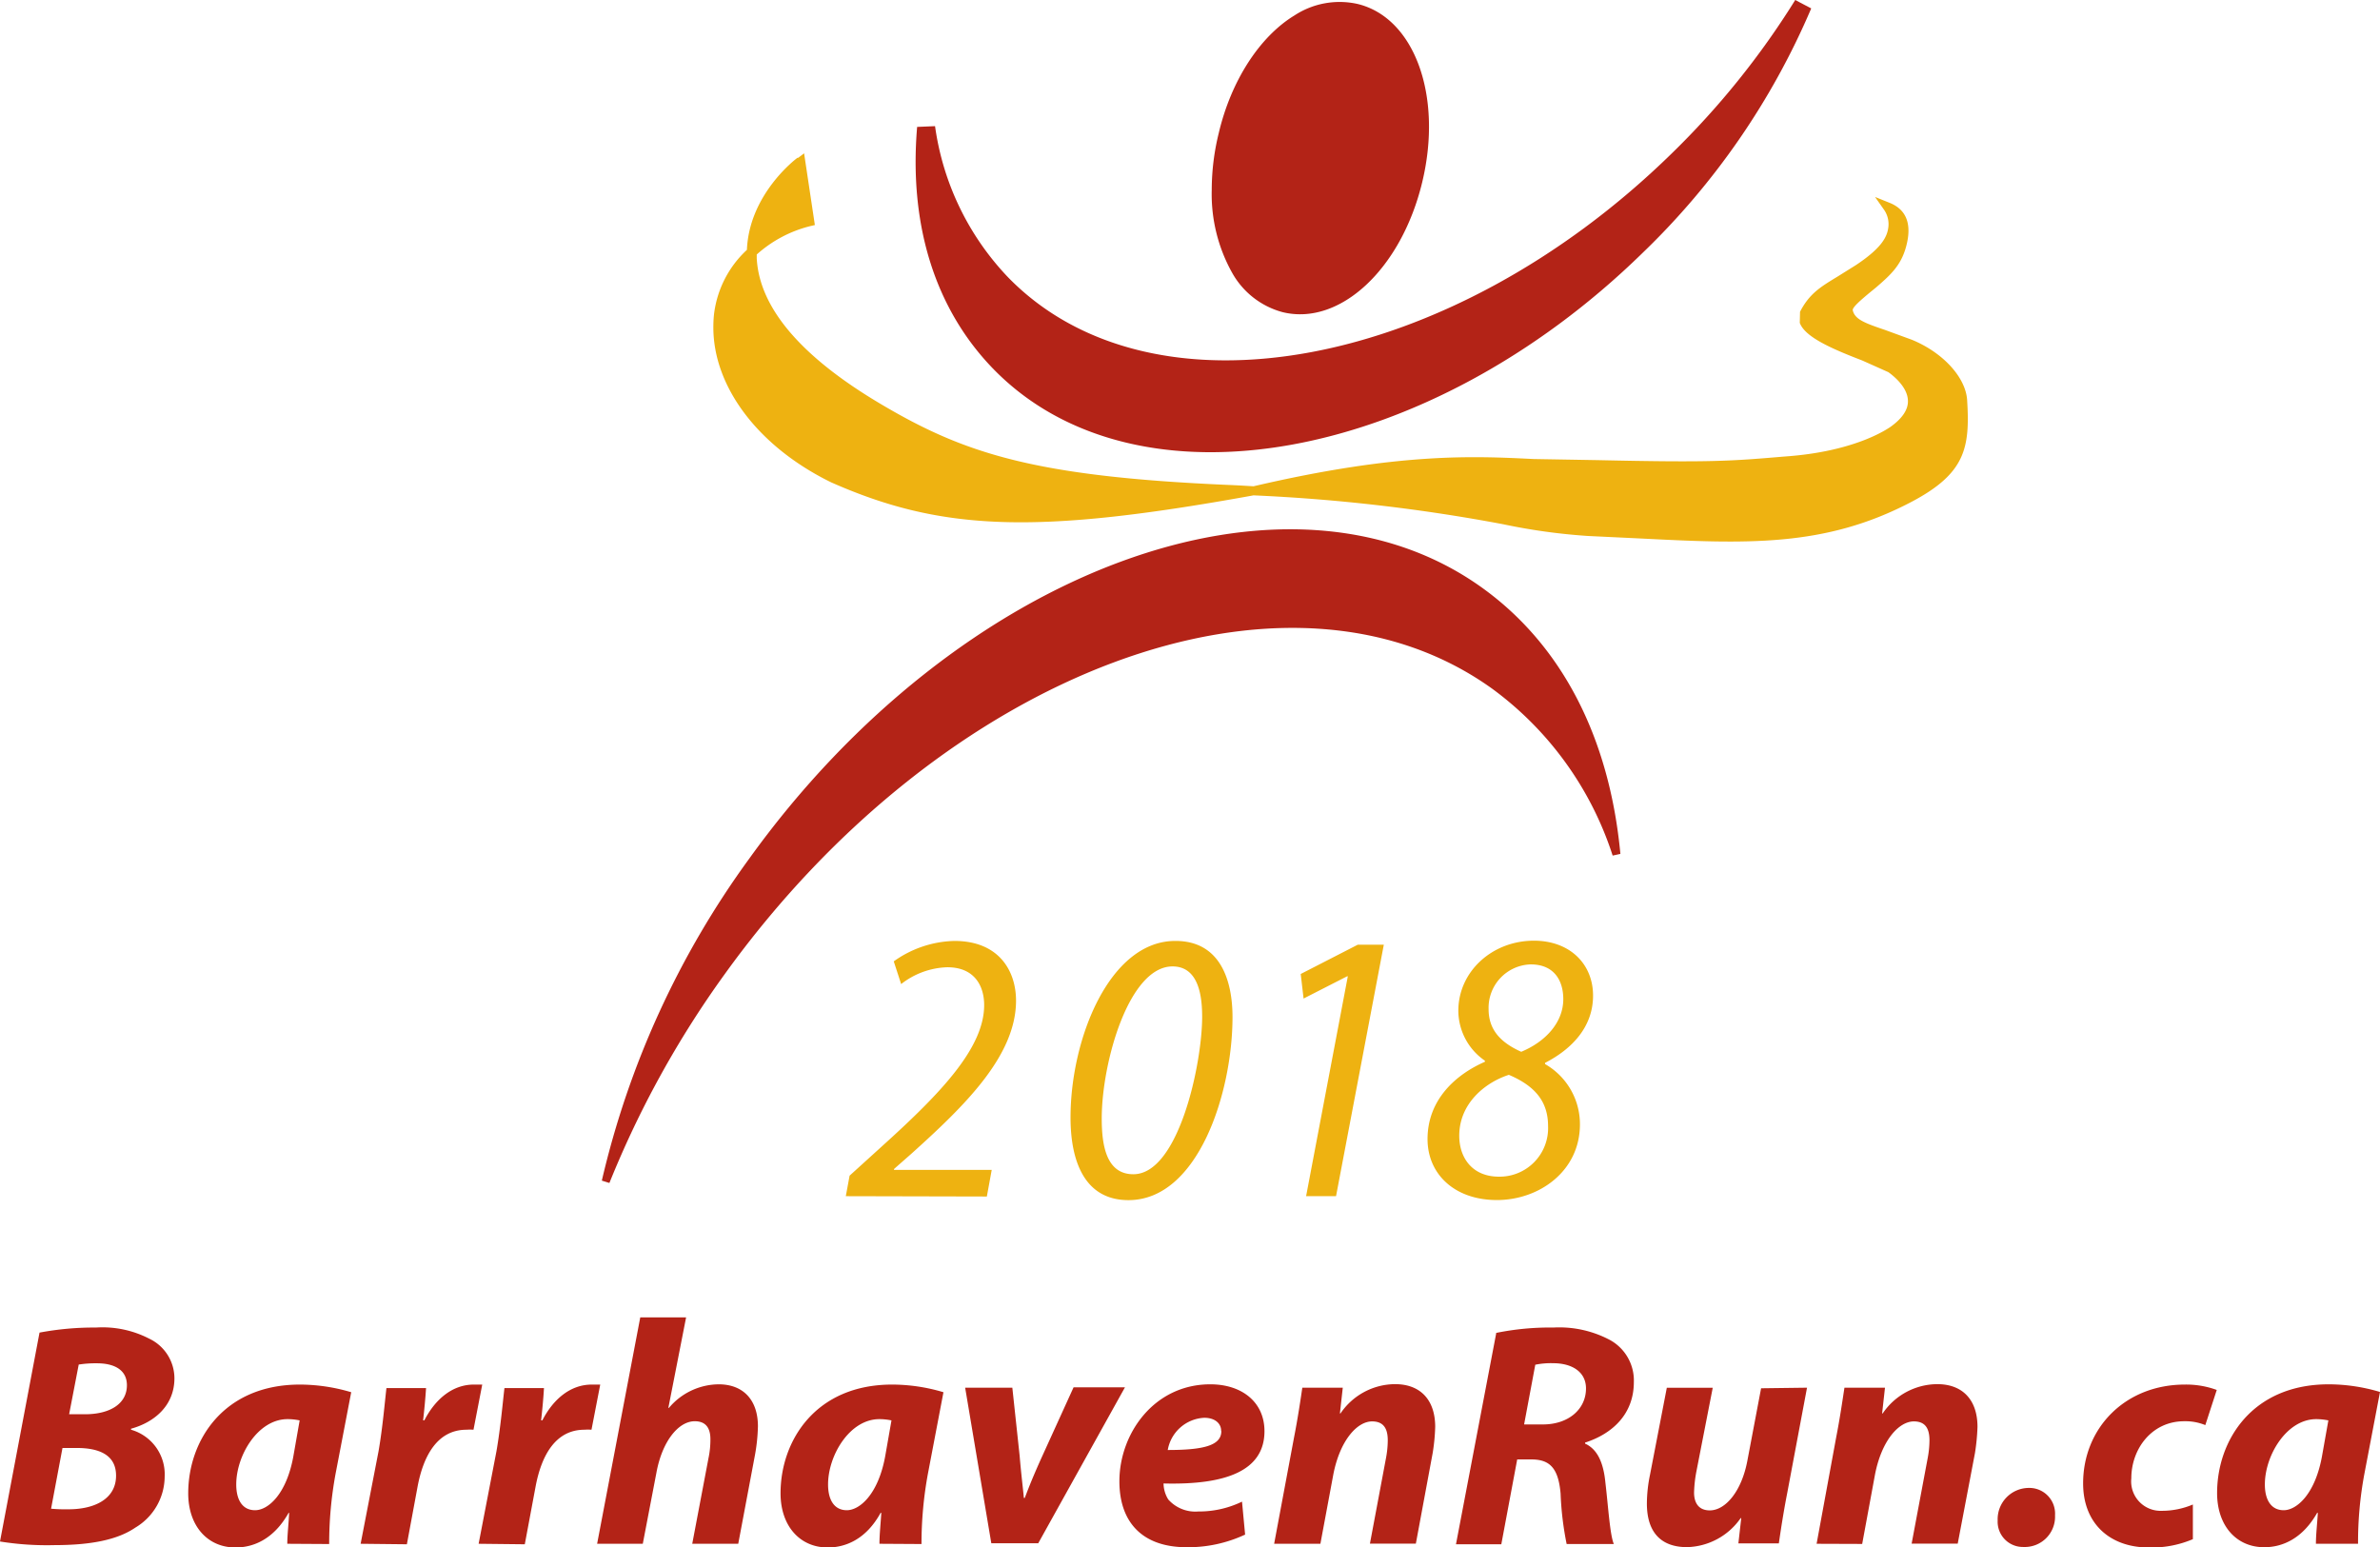
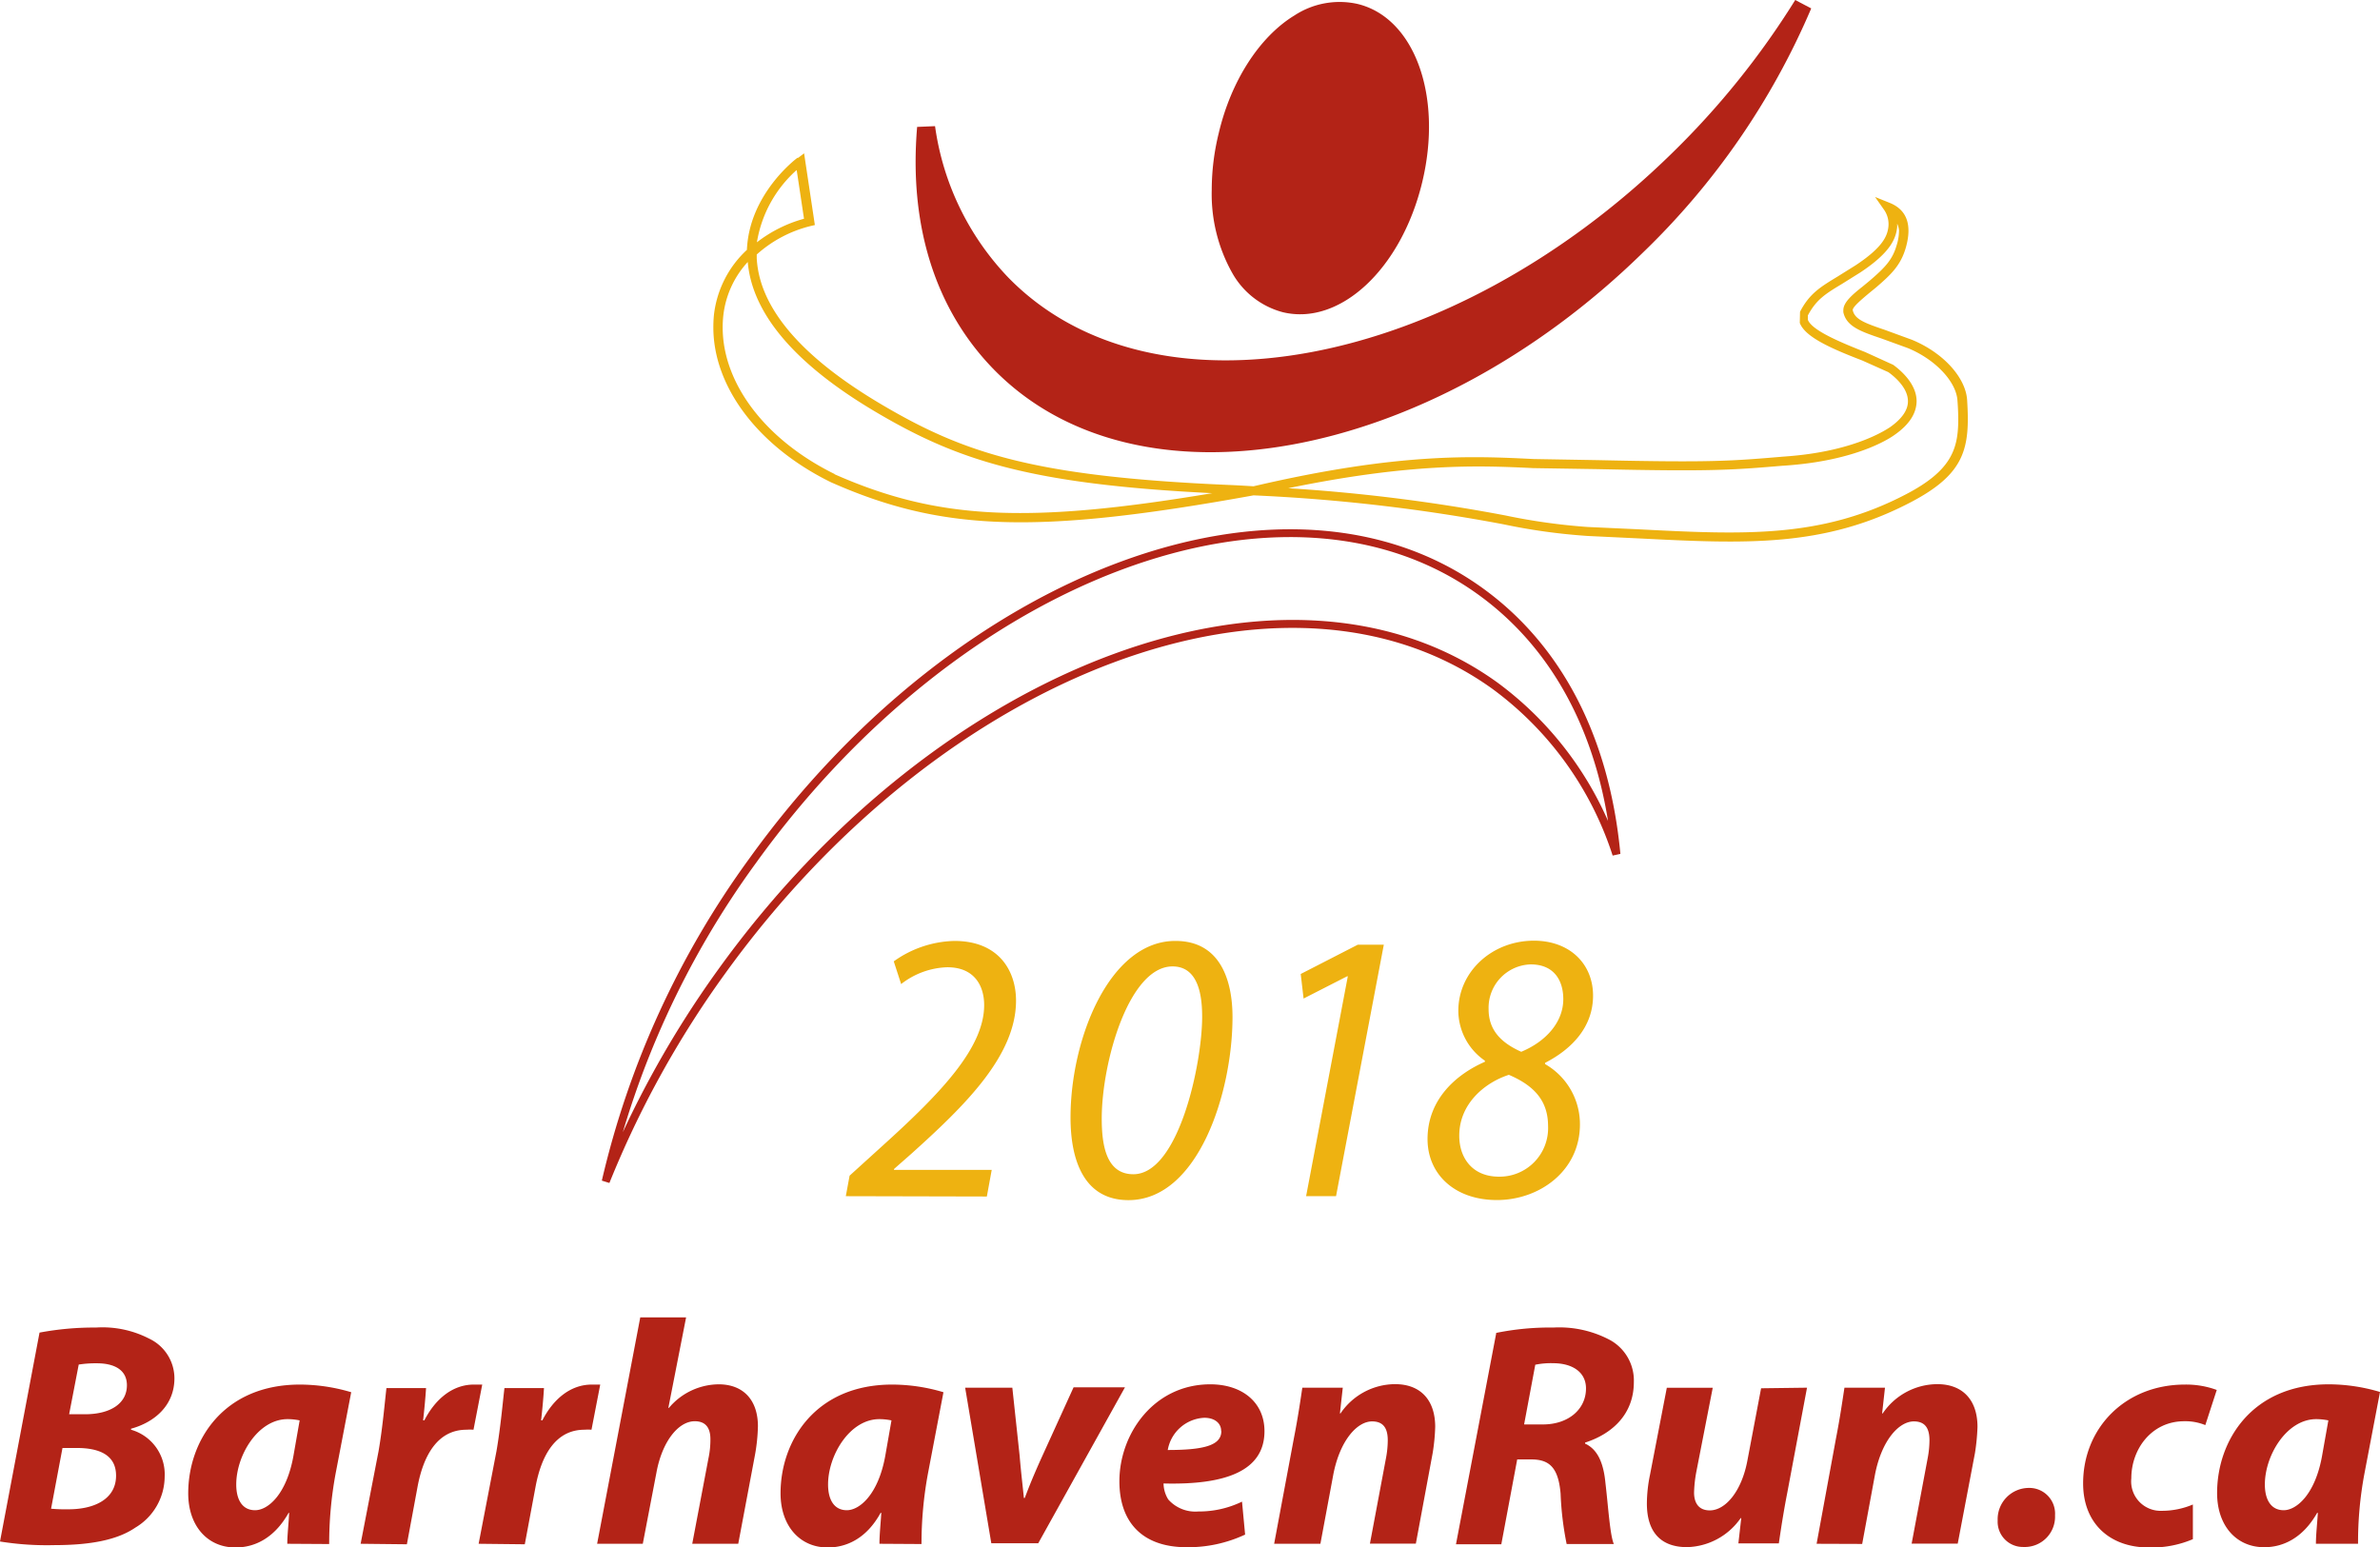
<svg xmlns="http://www.w3.org/2000/svg" viewBox="0 0 282.99 183.97">
  <path d="M4.7 158.45a35.16 35.16 0 0 1 6.71-.6 12.1 12.1 0 0 1 6.33 1.32 5.23 5.23 0 0 1 3 4.71c0 3.22-2.35 5.23-5.16 6v.12a5.51 5.51 0 0 1 4 5.57 7.1 7.1 0 0 1-3.49 6.07c-2.16 1.48-5.38 2.08-9.62 2.08a35.14 35.14 0 0 1-6.47-.43zm1.37 20.94a19.12 19.12 0 0 0 2.08.07c3 0 5.65-1.17 5.65-4 0-2.54-2.13-3.29-4.66-3.29H7.43l-1.36 7.24zm2.19-11.23h1.83c3 0 5-1.25 5-3.45 0-1.82-1.48-2.61-3.57-2.61a13.09 13.09 0 0 0-2.16.15l-1.14 5.91zm25.9 15.4c0-1.07.16-2.35.22-3.68h-.06C32.56 183 30.17 184 28 184c-3.34 0-5.62-2.58-5.62-6.44 0-6.26 4.18-12.93 13.28-12.93a21.5 21.5 0 0 1 6.1.91l-1.86 9.7a45.9 45.9 0 0 0-.76 8.35zm1.47-14.67a7.16 7.16 0 0 0-1.44-.15c-3.52 0-6.1 4.31-6.1 7.77 0 1.81.72 3.06 2.24 3.06s3.72-1.85 4.55-6.4zm7.25 14.67 2.13-11c.49-2.81.75-5.92.94-7.51h4.71c-.08 1.24-.2 2.5-.35 3.83h.15c1.29-2.51 3.34-4.25 5.88-4.25h1L56.3 170a5.37 5.37 0 0 0-.84 0c-3.44 0-5.11 3.08-5.8 6.72l-1.28 6.9zm14.03 0 2.12-11c.49-2.81.76-5.92.95-7.51h4.7c-.07 1.24-.19 2.5-.34 3.83h.15c1.29-2.51 3.33-4.25 5.88-4.25h1L70.33 170a5.37 5.37 0 0 0-.84 0c-3.45 0-5.11 3.08-5.8 6.72l-1.29 6.9zm14.09 0 5.13-26.92h5.45l-2.11 10.76h.07a7.81 7.81 0 0 1 5.91-2.8c2.89 0 4.67 1.82 4.67 5a21.62 21.62 0 0 1-.34 3.34l-2 10.62h-5.47l1.93-10.17a10.66 10.66 0 0 0 .23-2.27c0-1.25-.49-2.13-1.86-2.13-1.93 0-3.86 2.36-4.55 6.07l-1.63 8.5zm33.57 0c0-1.07.14-2.35.22-3.68h-.08C103 183 100.58 184 98.42 184c-3.33 0-5.61-2.58-5.61-6.44 0-6.26 4.17-12.93 13.27-12.93a21.38 21.38 0 0 1 6.1.91l-1.85 9.7a45.9 45.9 0 0 0-.76 8.35zm1.43-14.67a7.24 7.24 0 0 0-1.44-.15c-3.53 0-6.1 4.31-6.1 7.77 0 1.81.72 3.06 2.23 3.06s3.72-1.85 4.56-6.4zm14.37-3.89.87 8.11c.19 2.27.38 3.68.5 5h.11c.5-1.33 1.06-2.73 2.09-5l3.71-8.15h6.11l-10.31 18.54h-5.58l-3.11-18.5zM148 182.49a16 16 0 0 1-6.9 1.48c-5.3 0-8-3-8-7.84 0-5.65 4.1-11.53 10.81-11.53 3.76 0 6.44 2.12 6.44 5.57 0 4.71-4.58 6.41-12 6.22a3.68 3.68 0 0 0 .56 1.9 4.3 4.3 0 0 0 3.57 1.43 11.72 11.72 0 0 0 5.2-1.17l.37 3.94zm-2.8-12.35c0-.91-.76-1.56-2-1.56a4.63 4.63 0 0 0-4.35 3.83c4.25 0 6.37-.53 6.37-2.24zm6.3 13.42 2.35-12.56c.46-2.35.76-4.36 1-6h4.81l-.34 3.06h.07a7.88 7.88 0 0 1 6.49-3.48c3 0 4.77 1.86 4.77 5.08a23 23 0 0 1-.3 3.11l-2 10.77h-5.46l1.93-10.28a11.47 11.47 0 0 0 .19-2c0-1.34-.46-2.25-1.86-2.25-1.78 0-3.83 2.25-4.62 6.34l-1.53 8.21zm26.39-25.07a32 32 0 0 1 6.82-.64 12.83 12.83 0 0 1 6.72 1.48 5.49 5.49 0 0 1 2.84 5c0 3.78-2.51 6.14-5.8 7.2v.12c1.51.68 2.2 2.35 2.42 4.66.34 2.88.54 6.21 1 7.28h-5.61a37.12 37.12 0 0 1-.72-6c-.27-3.11-1.34-4.06-3.5-4.06h-1.66l-1.89 10.09h-5.39l4.78-25.07zm3.34 10.88h2.23c3 0 5.12-1.78 5.12-4.28 0-2-1.7-3-3.9-3a9.32 9.32 0 0 0-2.13.18l-1.32 7.05zm33.63-4.37-2.35 12.51c-.46 2.35-.76 4.36-1 6h-4.81l.34-3h-.07a8 8 0 0 1-6.38 3.45c-3 0-4.77-1.67-4.77-5.19a17.3 17.3 0 0 1 .37-3.41l2-10.35h5.46L201.7 175a15.36 15.36 0 0 0-.27 2.47c0 1.17.5 2.12 1.87 2.12 1.85 0 3.78-2.24 4.47-5.92l1.63-8.6zm1.14 18.56 2.31-12.56c.46-2.35.75-4.36 1-6h4.82l-.34 3.06h.07a7.88 7.88 0 0 1 6.49-3.48c3 0 4.78 1.86 4.78 5.08a24.73 24.73 0 0 1-.3 3.11l-2.05 10.77h-5.48l1.93-10.28a11.47 11.47 0 0 0 .19-2c0-1.34-.45-2.25-1.85-2.25-1.79 0-3.84 2.25-4.63 6.34l-1.52 8.23zm24.53.38a3 3 0 0 1-3-3.15 3.72 3.72 0 0 1 3.68-3.87 3.06 3.06 0 0 1 3.14 3.26 3.6 3.6 0 0 1-3.75 3.76zm20.24-.94a12.52 12.52 0 0 1-5.27 1c-4.58 0-7.81-2.8-7.81-7.62 0-6.59 5-11.75 12.1-11.75a10.56 10.56 0 0 1 3.79.64l-1.36 4.18a6.24 6.24 0 0 0-2.51-.46c-3.87 0-6.29 3.3-6.29 6.79a3.5 3.5 0 0 0 3.64 3.86 9.38 9.38 0 0 0 3.68-.75v4.12zm14.6.56c0-1.07.15-2.35.23-3.68h-.08c-1.74 3.07-4.13 4.09-6.29 4.09-3.34 0-5.61-2.58-5.61-6.44 0-6.26 4.16-12.93 13.27-12.93a21.44 21.44 0 0 1 6.1.91l-1.85 9.7a44.19 44.19 0 0 0-.76 8.35zm1.48-14.67a7.41 7.41 0 0 0-1.44-.15c-3.52 0-6.11 4.31-6.11 7.77 0 1.81.73 3.06 2.24 3.06s3.72-1.85 4.55-6.4z" fill="#b32317" />
-   <path d="M224.49 24.63c2.37.94 2 3.21 1.59 4.67-.52 1.87-1.48 2.86-3.35 4.47-1.59 1.35-3.14 2.41-2.95 3.24.43 2 3.24 2.2 7.35 3.88 3.63 1.49 6.09 4.31 6.23 6.72.33 5.25 0 8.27-6.35 11.61-11.71 6.15-21.92 4.66-38.16 4-8.74-.37-16.07-3.84-42.9-5-22.45-1-31-3.47-41.53-9.67-27.18-16.09-9.29-29.35-9.29-29.35l1.06 7.15c-14.9 3.7-14.78 21.82 2.87 30.53 13.47 5.95 24.92 6 50.06 1.46 23.74-5.52 31.57-2.61 40.69-3.1 14.31.32 16.13.1 23.05-.48 8.44-.7 12.08-3.49 12.08-3.49 4.57-3.16 1.55-6.24-.14-7.45s-11.69-3.82-10.29-6.55 3.1-3.12 6.45-5.34 4-3.64 4.11-5a3.45 3.45 0 0 0-.58-2.32z" fill="#eeb211" />
  <path d="M94.81 18.77c-.25.18-5.73 4.36-6 10.94a12.45 12.45 0 0 0-3.92 7.73 14.92 14.92 0 0 0-.07 1.5c0 7.05 5.32 14.16 14 18.41 13.24 5.86 24.54 6.21 50.23 1.55a209.71 209.71 0 0 1 29.71 3.44 71.49 71.49 0 0 0 10.07 1.39l5.87.28c12.88.65 22.19 1.12 32.55-4.32 6.45-3.39 7-6.43 6.65-12.11-.17-2.71-2.87-5.66-6.57-7.18l-3.2-1.17c-2.42-.82-3.59-1.26-3.83-2.34-.07-.35 1.07-1.3 1.9-2l.88-.72c1.79-1.54 2.93-2.63 3.53-4.73.77-2.71.12-4.5-1.92-5.32l-1.74-.7 1.11 1.58a3 3 0 0 1 .48 1.94c-.12 1.13-.68 2.47-3.88 4.59l-2.16 1.35c-2 1.22-3.34 2-4.47 4.19l-.03 1.32c.61 1.65 3.59 3 7.42 4.47l3.11 1.39c.71.51 2.35 1.86 2.33 3.48 0 1.05-.74 2.1-2.18 3.1-.06 0-3.67 2.72-11.82 3.4l-.89.07c-6.15.52-8.45.71-22.1.41l-7.51-.13c-7.12-.35-16-.8-33.31 3.24-1-.06-2-.12-3-.16-23.11-1-31.41-3.76-41.27-9.59-9.51-5.62-14.49-11.46-14.8-17.36v-.45a14.9 14.9 0 0 1 6.43-3.39l.48-.11-1.28-8.53-.71.54zm-.08 1.47c.21 1.34.77 5.13.87 5.77a16 16 0 0 0-5.6 2.8 14.65 14.65 0 0 1 4.7-8.57zm4.54 36.14C91 52.32 85.93 45.59 85.93 38.94a12.62 12.62 0 0 1 .07-1.38 11.25 11.25 0 0 1 2.91-6.41c.53 6.15 5.6 12.15 15.23 17.84s18.1 8.57 40 9.65c-22.12 3.71-32.77 3.12-44.93-2.26zm112.75-1 .88-.07c8.5-.7 12.21-3.49 12.37-3.6 1.72-1.2 2.6-2.53 2.62-4 0-2.11-1.95-3.72-2.78-4.33l-3.34-1.52c-2.52-1-6.32-2.51-6.81-3.84v-.51c1-1.89 2.08-2.56 4.07-3.76l2.19-1.37c3.57-2.37 4.21-4 4.36-5.37v-.41a2.3 2.3 0 0 1 .22.82 5.85 5.85 0 0 1-.28 1.73c-.5 1.75-1.4 2.67-3.19 4.21l-.86.71c-1.27 1-2.29 1.9-2.29 2.8a2.28 2.28 0 0 0 0 .26c.37 1.71 2.12 2.3 4.54 3.12l3.13 1.14c3.28 1.35 5.77 4 5.9 6.26.06.8.09 1.56.09 2.27 0 3.6-.95 6.09-6.15 8.82-10.11 5.3-19.29 4.84-32 4.19l-5.89-.27a72.85 72.85 0 0 1-9.8-1.37 207.61 207.61 0 0 0-25.82-3.24c14.55-3 22.65-2.71 29.12-2.39l7.58.12c13.66.3 16 .11 22.18-.41z" fill="#eeb211" />
  <g fill="#b32317">
-     <path d="M85.74 115.62c26.24-36.5 67.42-51.77 92-34.11a40.44 40.44 0 0 1 14.48 20.06C191 88.39 185.58 77.2 176 70.29c-23.09-16.6-61.82-2.25-86.49 32.07A104.91 104.91 0 0 0 72 140.48a117.15 117.15 0 0 1 13.72-24.86z" />
    <path d="M86.12 115.9c26.05-36.22 67-51.48 91.32-34a39.73 39.73 0 0 1 14.31 19.83l.92-.2c-1.31-13.91-7-24.85-16.42-31.63-23.25-16.73-62.37-2.29-87.16 32.19a105.47 105.47 0 0 0-17.53 38.29l.9.28a116.84 116.84 0 0 1 13.66-24.76zm-13.64 24.68a104.86 104.86 0 0 1 17.38-37.93c24.49-34.06 63-48.4 85.84-32 9.2 6.61 14.75 17.31 16 30.94l.93-.21A40.69 40.69 0 0 0 178 81.12c-24.74-17.79-66.3-2.43-92.65 34.22a118.08 118.08 0 0 0-13.77 25l.9.28zM199.54 19c-26.81 26.18-62.8 32.79-80.42 14.75a33.73 33.73 0 0 1-9-18.55c-.88 11 1.92 21 8.82 28 16.56 17 50.42 10.75 75.61-13.87A87.08 87.08 0 0 0 214.37.56 97.49 97.49 0 0 1 199.54 19z" />
    <path d="M198.79 18.23C172.45 44 137.06 50.58 119.89 33a32.48 32.48 0 0 1-8.71-18l-2.13.09c-1 11.8 2.21 21.77 9.12 28.84 17 17.36 51.56 11.14 77.14-13.86A88.37 88.37 0 0 0 215.36 1l-1.9-1a96.89 96.89 0 0 1-14.67 18.23z" />
    <path d="M153.91 1.84c-4.15 2.53-7.54 7.78-9 14a28.27 28.27 0 0 0-.83 6.72 19.17 19.17 0 0 0 2.44 9.9 9.76 9.76 0 0 0 6 4.66c6.79 1.65 14.07-5.11 16.57-15.39s-.88-19.62-7.67-21.26a9.79 9.79 0 0 0-7.51 1.37z" />
  </g>
  <path d="m100.57 142.23.45-2.44 4-3.63c6.88-6.22 12-11.58 12-16.65 0-2.33-1.19-4.5-4.37-4.5a9.33 9.33 0 0 0-5.5 2l-.88-2.7a12.87 12.87 0 0 1 7.21-2.43c5.33 0 7.33 3.6 7.33 7.1 0 6.57-6.12 12.51-12.43 18.19L106.3 139v.1h11.62l-.58 3.17zm45.98-21.31c0 9-4.09 21.78-12.37 21.78-5.24 0-6.89-4.66-6.89-9.82 0-9.41 4.66-21 12.45-21 5.45-.02 6.81 4.85 6.81 9.04zM131 133c0 3.25.57 6.62 3.76 6.62 5.39 0 8.18-13.15 8.18-18.71 0-2.31-.35-6-3.52-6-5.2 0-8.42 11.43-8.42 18.09zm29.26-16.91h-.09l-5.17 2.64-.34-2.92 6.78-3.48h3.1l-5.68 29.9h-3.56zm29.16 2.29c0 3.64-2.39 6.29-5.71 8v.14a8.23 8.23 0 0 1 4.15 7.17c0 5.57-4.85 9-9.87 9s-8.25-3.07-8.25-7.25c0-4.69 3.36-7.68 6.82-9.19v-.13a7.24 7.24 0 0 1-3.16-5.93c0-4.65 4-8.34 9-8.34 4.28.01 7.02 2.78 7.02 6.53zm-5.35 15.51c0-2.95-1.59-4.78-4.66-6.09-2.85.92-5.9 3.42-5.9 7.24 0 2.63 1.55 4.87 4.73 4.87a5.77 5.77 0 0 0 5.83-6.02zM177 120c0 2.35 1.32 3.92 3.88 5.06 2.9-1.2 5-3.5 5-6.26 0-2.1-1-4.13-3.88-4.13a5.16 5.16 0 0 0-5 5.33z" fill="#eeb211" />
</svg>